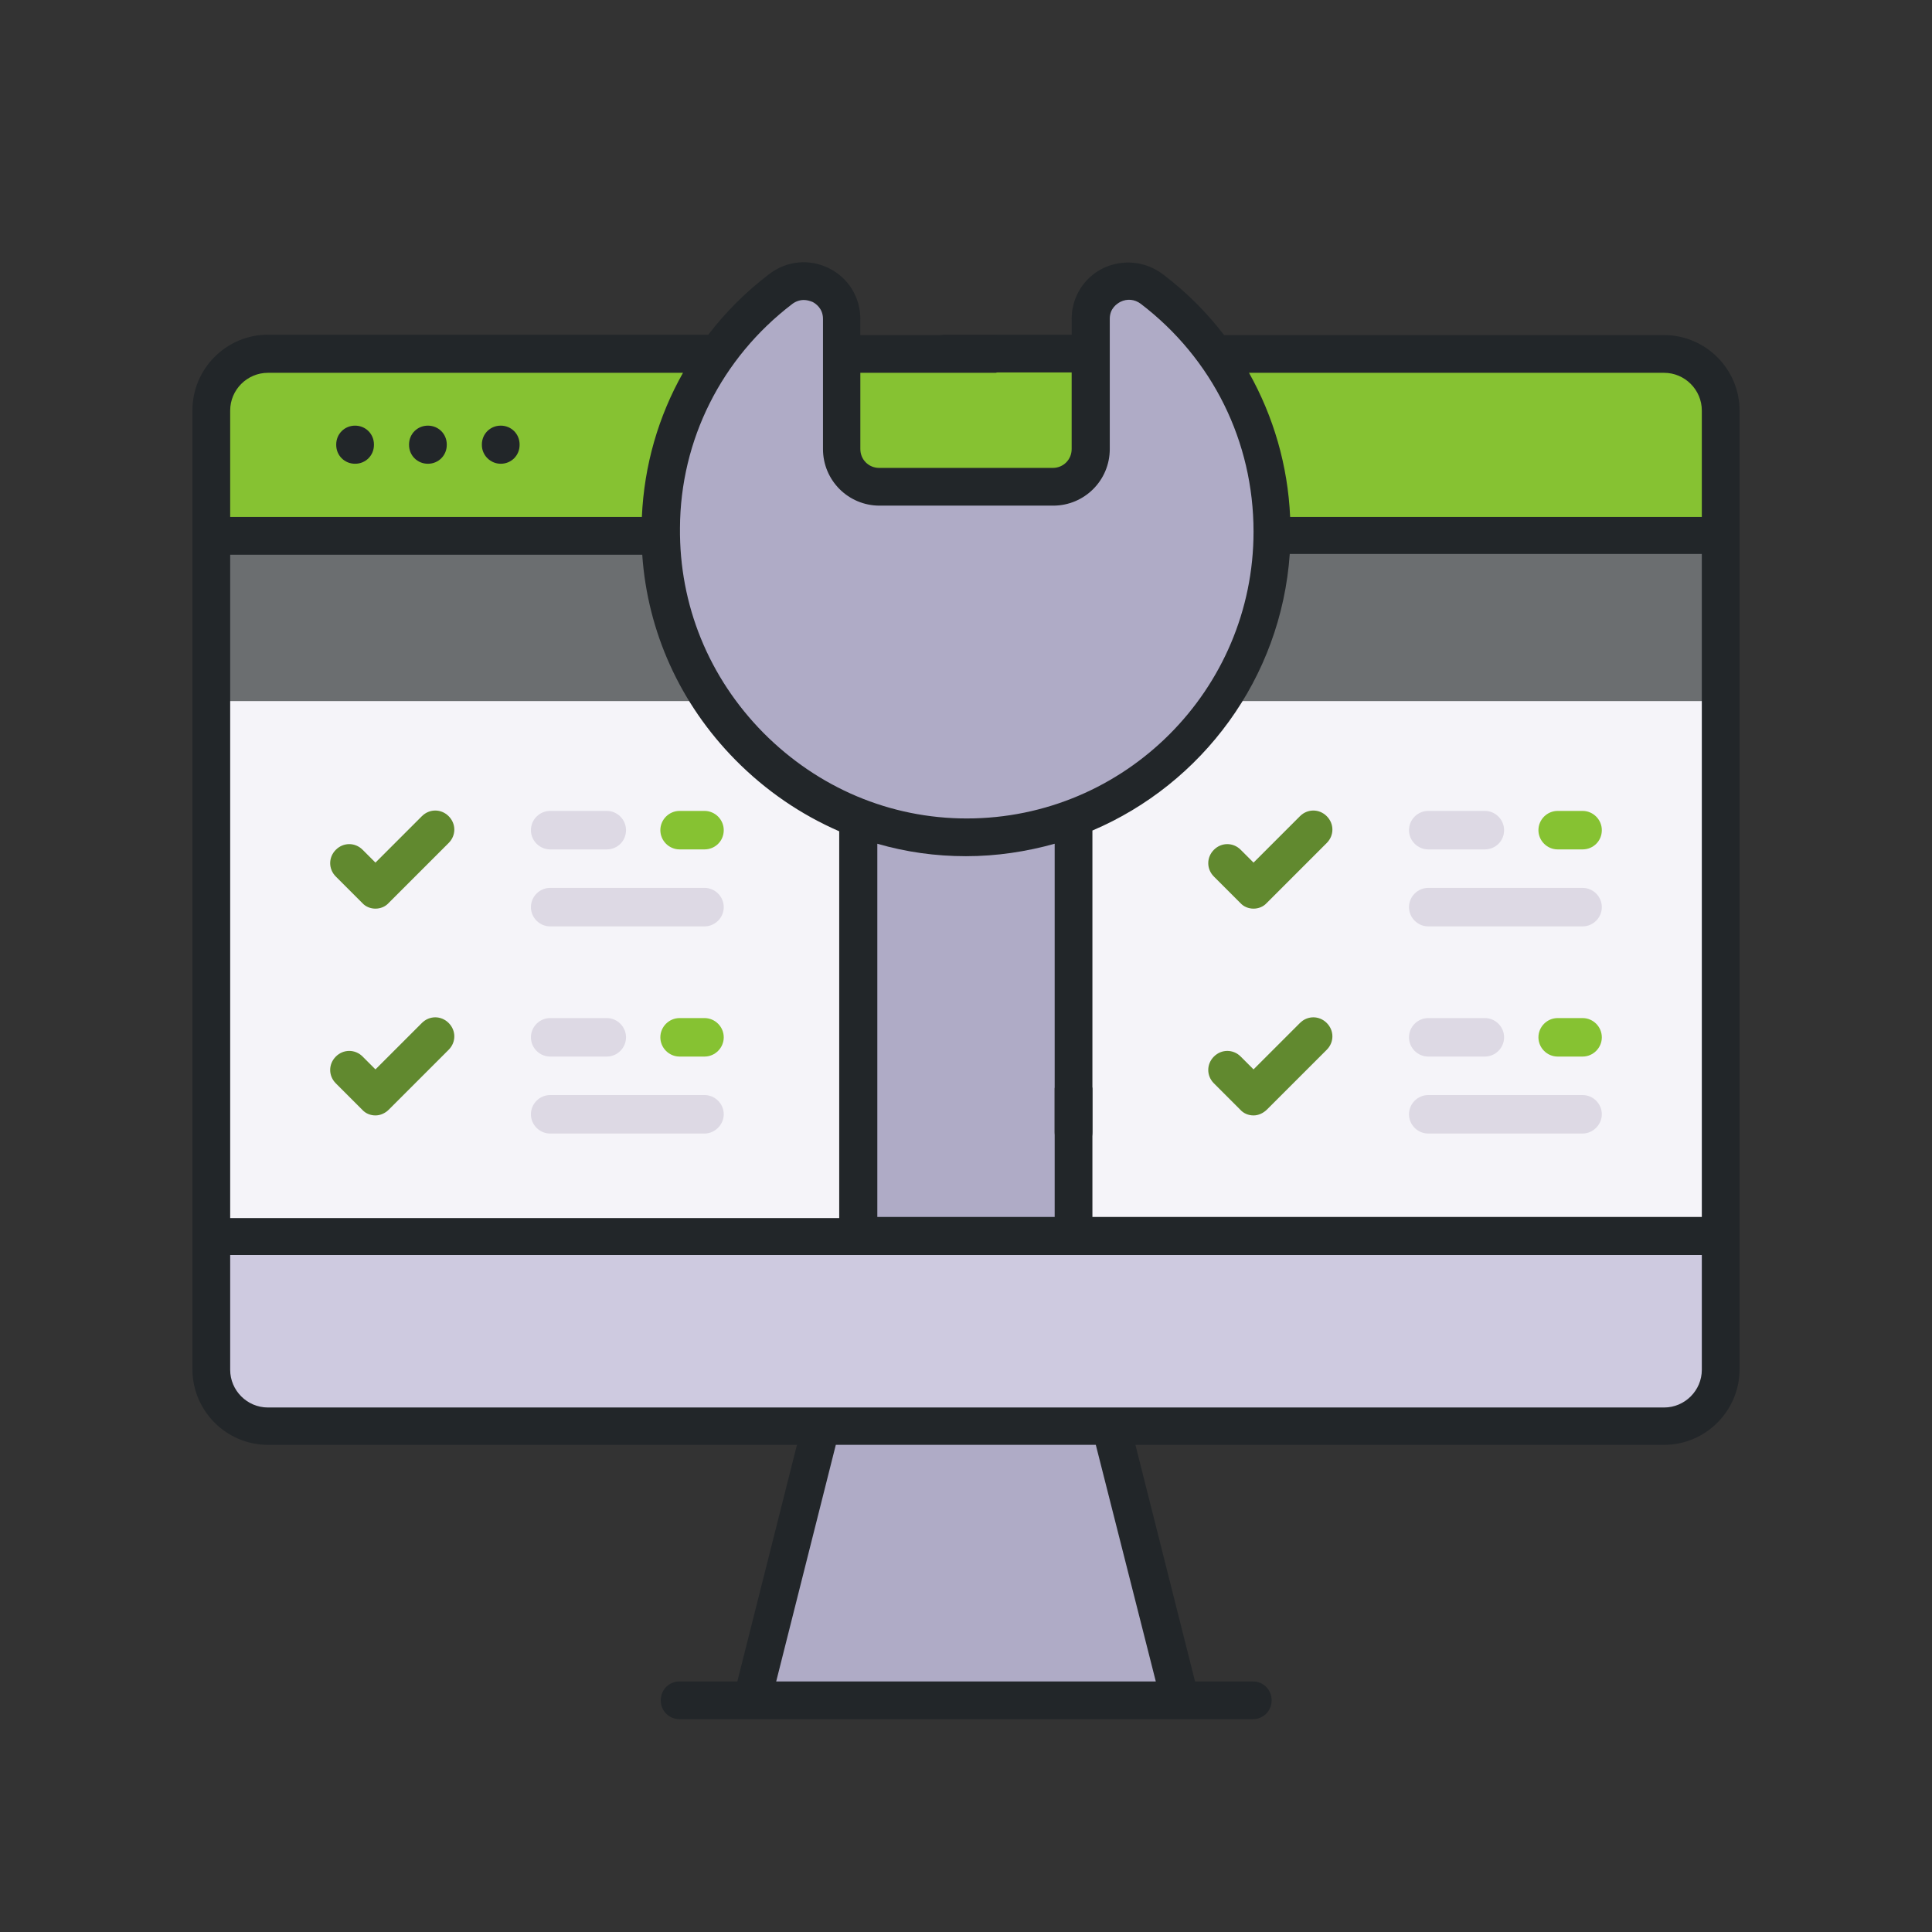
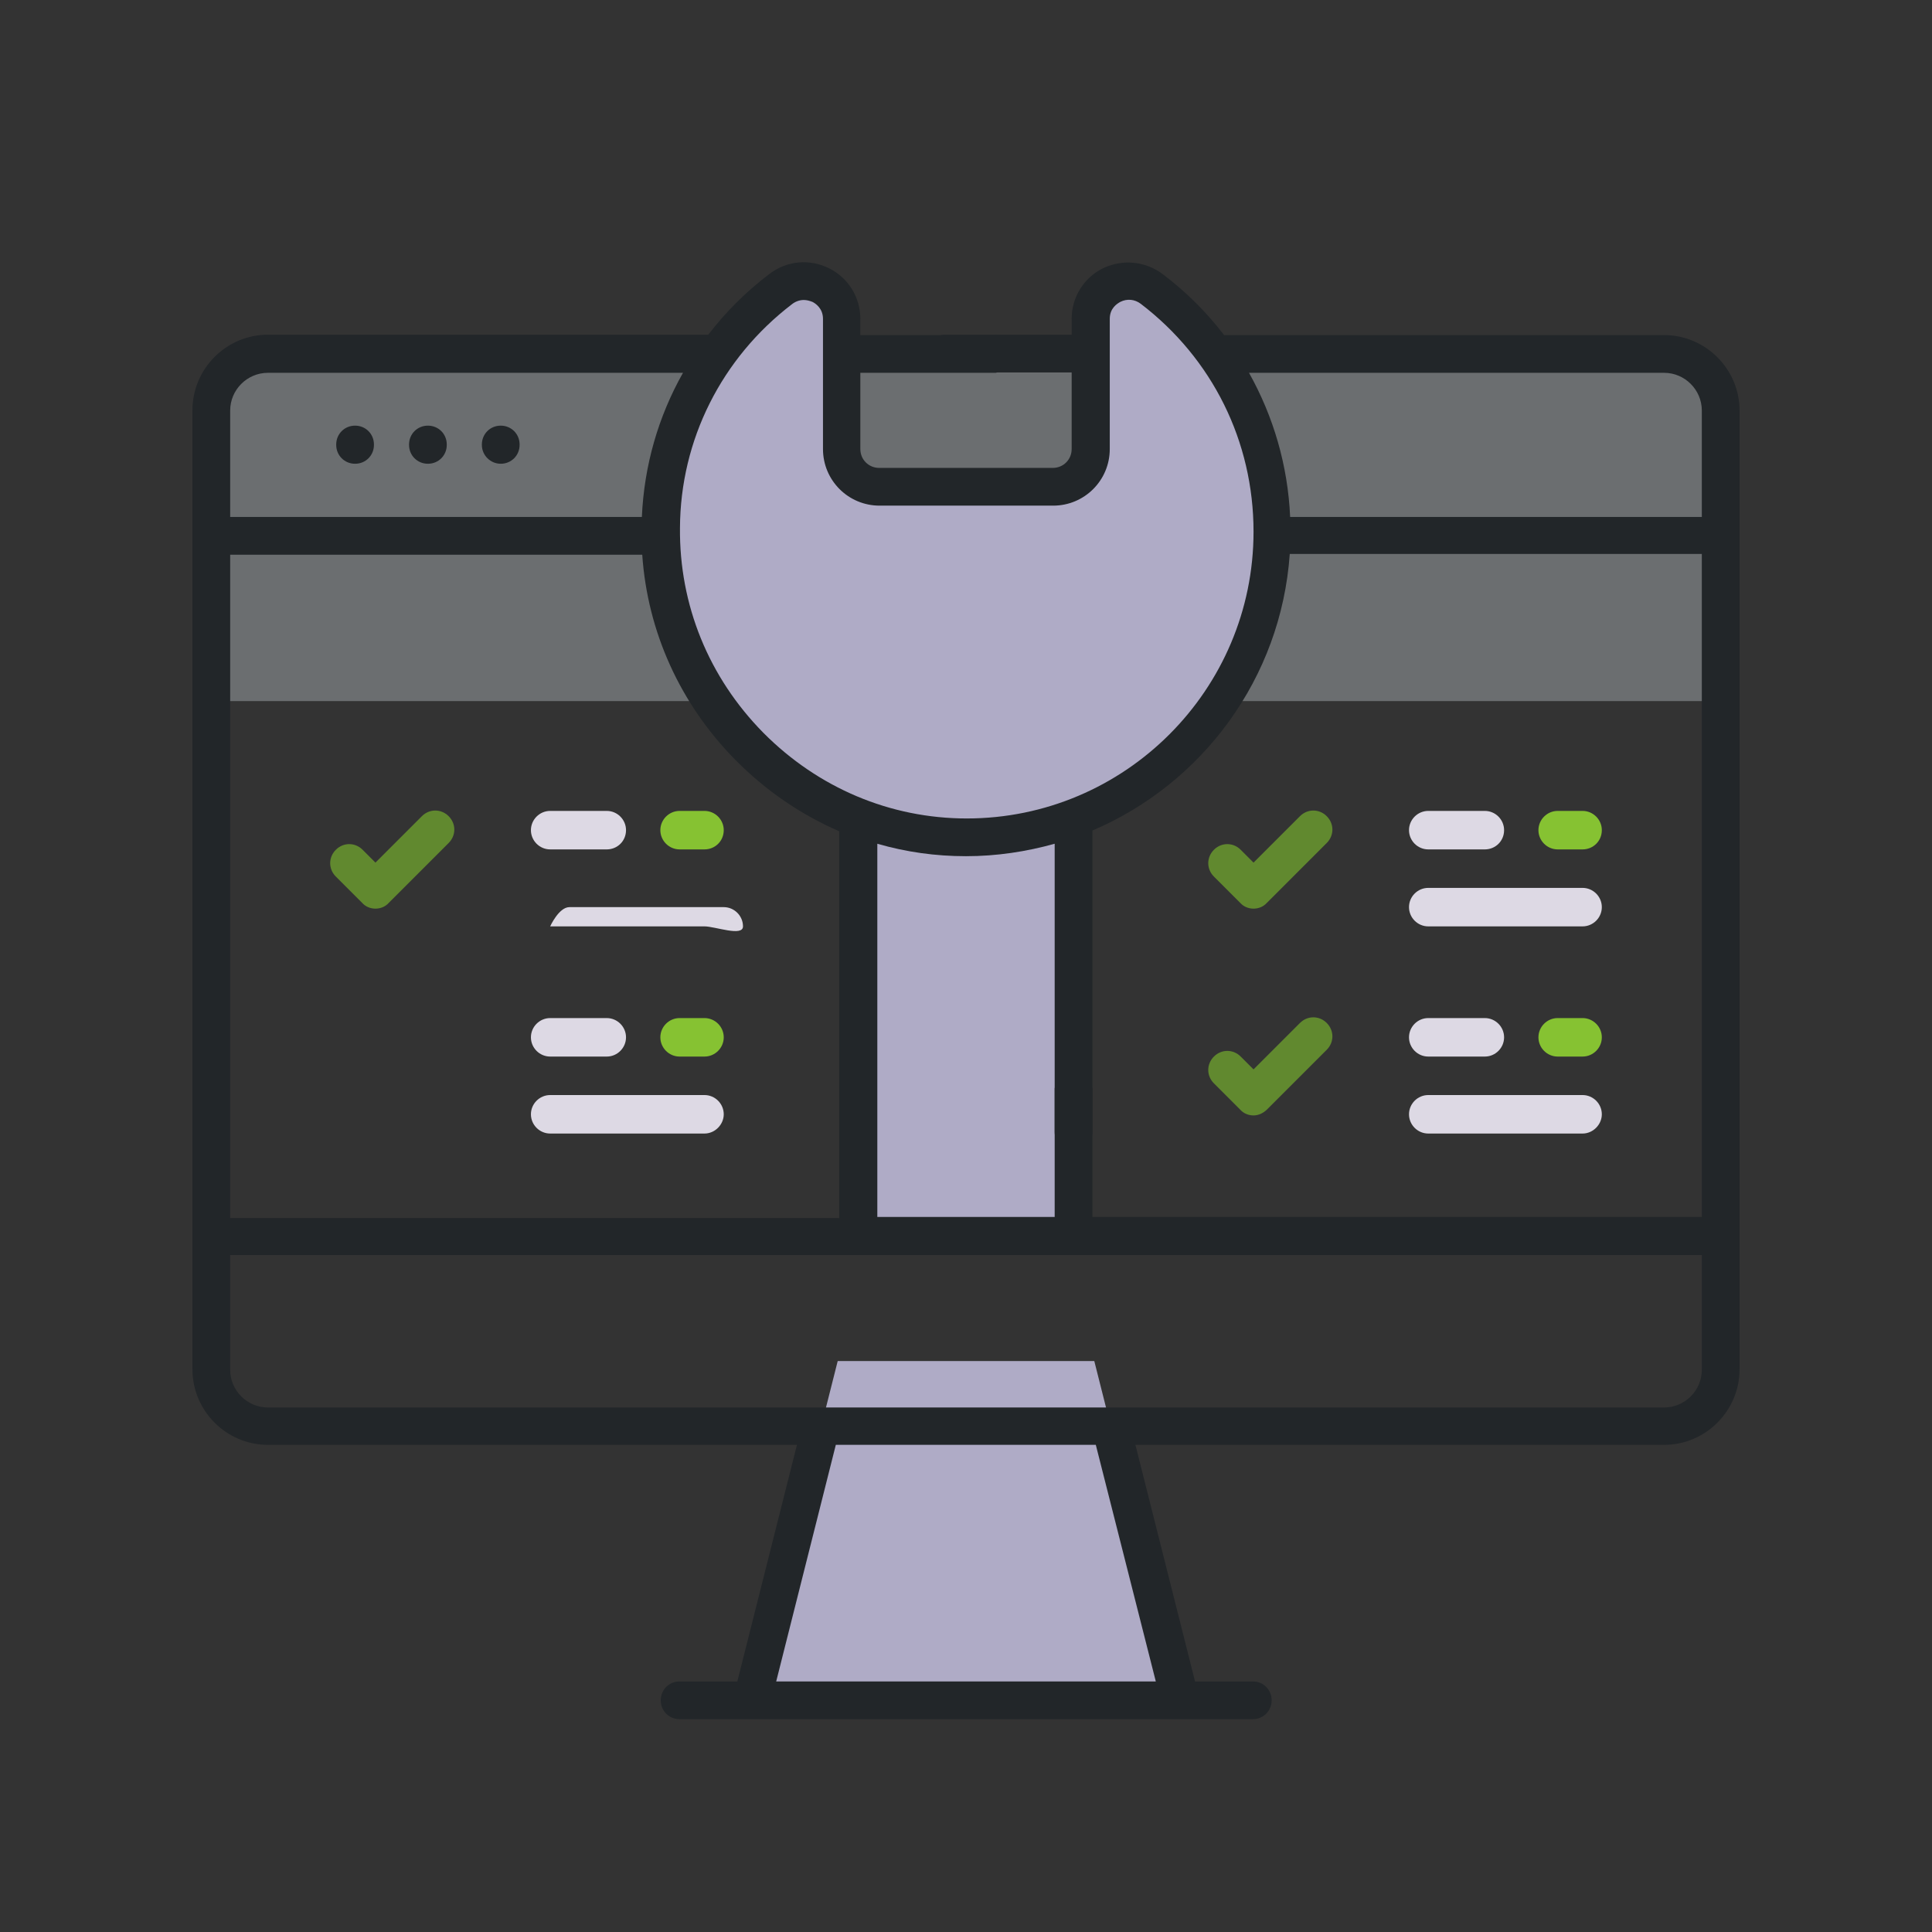
<svg xmlns="http://www.w3.org/2000/svg" version="1.1" id="Capa_1" x="0px" y="0px" viewBox="0 0 512 512" style="enable-background:new 0 0 512 512;" xml:space="preserve">
  <rect x="0" y="0" width="512" height="512" fill="#333333" stroke="none" />
  <style type="text/css">
	.st0{fill:#AFABC6;}
	.st1{fill:#F5F4F9;}
	.st2{fill:#6B6E70;}
	.st3{fill:#86C232;}
	.st4{fill:#CECAE0;}
	.st5{fill:#222629;}
	.st6{fill:#DDD9E4;}
	.st7{fill:#61892F;}
</style>
  <path class="st0" d="M312.7,450.6H199.3l22.7-89.9h68L312.7,450.6z" />
-   <path class="st1" d="M456,108.8V363c0,8.3-6.7,15-15,15H71c-8.3,0-15-6.7-15-15V108.8c0-8.3,6.7-15,15-15h370  C449.3,93.8,456,100.5,456,108.8z" />
  <path class="st2" d="M456,185.8v-77c0-8.3-6.7-15-15-15H71c-8.3,0-15,6.7-15,15v77H456z" />
  <path class="st0" d="M227.5,187.8h57v139.9h-57V187.8z" />
-   <path class="st3" d="M456,142v-33.2c0-8.3-6.7-15-15-15H71c-8.3,0-15,6.7-15,15V142H456z" />
-   <path class="st4" d="M56,327.5v35.4c0,8.3,6.7,15,15,15h370c8.3,0,15-6.7,15-15v-35.4H56z" />
  <path class="st0" d="M337,141c0,44.7-36.3,81-81,81c-44.8,0-81.6-37.3-81-82.1c0.3-25.8,12.8-48.8,31.9-63.3  c6.6-5,16.1-0.4,16.1,7.9V119c0,5.5,4.5,10,10,10h46c5.5,0,10-4.5,10-10V84.5c0-8.3,9.5-12.9,16.1-7.9C324.5,91.4,337,114.8,337,141  L337,141z" />
  <g>
    <path class="st5" d="M94.1,122.9c2.8,0,5-2.2,5-5v-0.1c0-2.8-2.2-5-5-5s-5,2.2-5,5v0.1C89.1,120.7,91.3,122.9,94.1,122.9z" />
    <path class="st5" d="M113.4,122.9c2.8,0,5-2.2,5-5v-0.1c0-2.8-2.2-5-5-5s-5,2.2-5,5v0.1C108.4,120.7,110.6,122.9,113.4,122.9z" />
    <path class="st5" d="M132.7,122.9c2.8,0,5-2.2,5-5v-0.1c0-2.8-2.2-5-5-5s-5,2.2-5,5v0.1C127.7,120.7,130,122.9,132.7,122.9z" />
    <path class="st5" d="M441,88.8H324.4c-4.6-6-10-11.4-16.2-16.1c-4.6-3.5-10.7-4.1-15.9-1.6c-5.1,2.5-8.3,7.7-8.3,13.4v4.2h-33.4   c-2.8,0-5,2.2-5,5s2.2,5,5,5H284V119c0,2.8-2.2,5-5,5h-46c-2.8,0-5-2.2-5-5V84.5c0-5.7-3.2-10.9-8.3-13.4c-5.2-2.6-11.2-2-15.8,1.5   c-6.2,4.7-11.6,10.1-16.2,16.1H71c-11,0-20,9-20,20v254.2c0,11,9,20,20,20h140.2l-15.8,62.7h-15.3c-2.8,0-5,2.2-5,5s2.2,5,5,5H332   c2.8,0,5-2.2,5-5s-2.2-5-5-5h-15.3l-15.8-62.7H441c11,0,20-9,20-20V108.8C461,97.8,452,88.8,441,88.8L441,88.8z M61,322.5V147   h109.2c1.4,20.4,10,39.5,24.7,54.4c8.1,8.2,17.4,14.5,27.5,18.9v102.5H61V322.5z M232.5,223.6c7.6,2.2,15.4,3.3,23.5,3.3   s16-1.2,23.5-3.3V300c0,2.8,2.2,5,5,5s5-2.2,5-5v-79.9c29.1-12.4,50-40.3,52.3-73.3H451v175.7H232.5V223.6z M441,98.8   c5.5,0,10,4.5,10,10V137H341.9c-0.6-13.6-4.4-26.6-10.9-38.2H441z M209.9,80.6c0.9-0.7,2-1.1,3.1-1.1c0.8,0,1.5,0.2,2.3,0.5   c0.8,0.4,2.8,1.7,2.8,4.5V119c0,8.3,6.7,15,15,15h46c8.3,0,15-6.7,15-15V84.5c0-2.8,1.9-4,2.8-4.5c1.8-0.9,3.8-0.7,5.4,0.5   c19,14.5,29.9,36.5,29.9,60.4c0,41.9-34.1,76-76,76c-20.3,0-39.4-8.1-53.9-22.7c-14.5-14.7-22.3-33.9-22.1-54.3   C180.3,116.6,191.2,94.9,209.9,80.6L209.9,80.6z M71,98.8h110c-6.5,11.5-10.3,24.5-10.9,38.2H61v-28.2C61,103.3,65.5,98.8,71,98.8z    M306.3,445.6H205.7l15.8-62.7h68.9L306.3,445.6z M441,373H71c-5.5,0-10-4.5-10-10v-30.4h390V363C451,368.5,446.5,373,441,373   L441,373z" />
  </g>
  <path class="st6" d="M160.8,225.1h-15c-2.8,0-5.1-2.3-5.1-5.1c0-2.8,2.3-5.1,5.1-5.1h15c2.8,0,5.1,2.3,5.1,5.1  C165.9,222.9,163.6,225.1,160.8,225.1z" />
  <path class="st3" d="M186.7,225.1h-6.6c-2.8,0-5.1-2.3-5.1-5.1c0-2.8,2.3-5.1,5.1-5.1h6.6c2.8,0,5.1,2.3,5.1,5.1  C191.8,222.9,189.5,225.1,186.7,225.1z" />
-   <path class="st6" d="M186.7,245.5h-40.9c-2.8,0-5.1-2.3-5.1-5.1s2.3-5.1,5.1-5.1h40.9c2.8,0,5.1,2.3,5.1,5.1  S189.5,245.5,186.7,245.5z" />
+   <path class="st6" d="M186.7,245.5h-40.9s2.3-5.1,5.1-5.1h40.9c2.8,0,5.1,2.3,5.1,5.1  S189.5,245.5,186.7,245.5z" />
  <path class="st7" d="M99.5,240.8c-1.3,0-2.6-0.5-3.5-1.5l-7-7c-2-2-2-5.1,0-7.1s5.1-2,7.1,0l3.4,3.4l12.3-12.3c2-2,5.1-2,7.1,0  s2,5.1,0,7.1L103,239.3C102.1,240.3,100.8,240.8,99.5,240.8z" />
  <path class="st6" d="M160.8,280h-15c-2.8,0-5.1-2.3-5.1-5.1s2.3-5.1,5.1-5.1h15c2.8,0,5.1,2.3,5.1,5.1S163.6,280,160.8,280z" />
  <path class="st3" d="M186.7,280h-6.6c-2.8,0-5.1-2.3-5.1-5.1s2.3-5.1,5.1-5.1h6.6c2.8,0,5.1,2.3,5.1,5.1S189.5,280,186.7,280z" />
  <path class="st6" d="M186.7,300.4h-40.9c-2.8,0-5.1-2.3-5.1-5.1s2.3-5.1,5.1-5.1h40.9c2.8,0,5.1,2.3,5.1,5.1  C191.8,298,189.5,300.4,186.7,300.4z" />
-   <path class="st7" d="M99.5,295.6c-1.3,0-2.6-0.5-3.5-1.5l-7-7c-2-2-2-5.1,0-7.1s5.1-2,7.1,0l3.4,3.4l12.3-12.3c2-2,5.1-2,7.1,0  s2,5.1,0,7.1L103,294.1C102.1,295,100.8,295.6,99.5,295.6z" />
  <path class="st6" d="M393.5,225.1h-15c-2.8,0-5.1-2.3-5.1-5.1c0-2.8,2.3-5.1,5.1-5.1h15c2.8,0,5.1,2.3,5.1,5.1  C398.6,222.9,396.3,225.1,393.5,225.1z" />
  <path class="st3" d="M419.4,225.1h-6.6c-2.8,0-5.1-2.3-5.1-5.1c0-2.8,2.3-5.1,5.1-5.1h6.6c2.8,0,5.1,2.3,5.1,5.1  C424.5,222.9,422.2,225.1,419.4,225.1z" />
  <path class="st6" d="M419.4,245.5h-40.9c-2.8,0-5.1-2.3-5.1-5.1s2.3-5.1,5.1-5.1h40.9c2.8,0,5.1,2.3,5.1,5.1  S422.2,245.5,419.4,245.5z" />
  <path class="st7" d="M332.2,240.8c-1.3,0-2.6-0.5-3.5-1.5l-7-7c-2-2-2-5.1,0-7.1s5.1-2,7.1,0l3.4,3.4l12.3-12.3c2-2,5.1-2,7.1,0  s2,5.1,0,7.1l-15.9,15.9C334.8,240.3,333.5,240.8,332.2,240.8z" />
  <path class="st6" d="M393.5,280h-15c-2.8,0-5.1-2.3-5.1-5.1s2.3-5.1,5.1-5.1h15c2.8,0,5.1,2.3,5.1,5.1S396.3,280,393.5,280z" />
  <path class="st3" d="M419.4,280h-6.6c-2.8,0-5.1-2.3-5.1-5.1s2.3-5.1,5.1-5.1h6.6c2.8,0,5.1,2.3,5.1,5.1S422.2,280,419.4,280z" />
  <path class="st6" d="M419.4,300.4h-40.9c-2.8,0-5.1-2.3-5.1-5.1s2.3-5.1,5.1-5.1h40.9c2.8,0,5.1,2.3,5.1,5.1  C424.5,298,422.2,300.4,419.4,300.4z" />
  <path class="st7" d="M332.2,295.6c-1.3,0-2.6-0.5-3.5-1.5l-7-7c-2-2-2-5.1,0-7.1s5.1-2,7.1,0l3.4,3.4l12.3-12.3c2-2,5.1-2,7.1,0  s2,5.1,0,7.1L335.8,294C334.8,295,333.5,295.6,332.2,295.6z" />
  <path class="st5" d="M221.7,88.8h42.1c1.1,0,2,2.2,2,5s-0.9,5-2,5h-42.1c-1.1,0-2-2.2-2-5S220.6,88.8,221.7,88.8z" />
  <path class="st5" d="M289.5,288.5v42.1c0,1.1-2.2,2-5,2s-5-0.9-5-2v-42.1c0-1.1,2.2-2,5-2S289.5,287.4,289.5,288.5z" />
</svg>